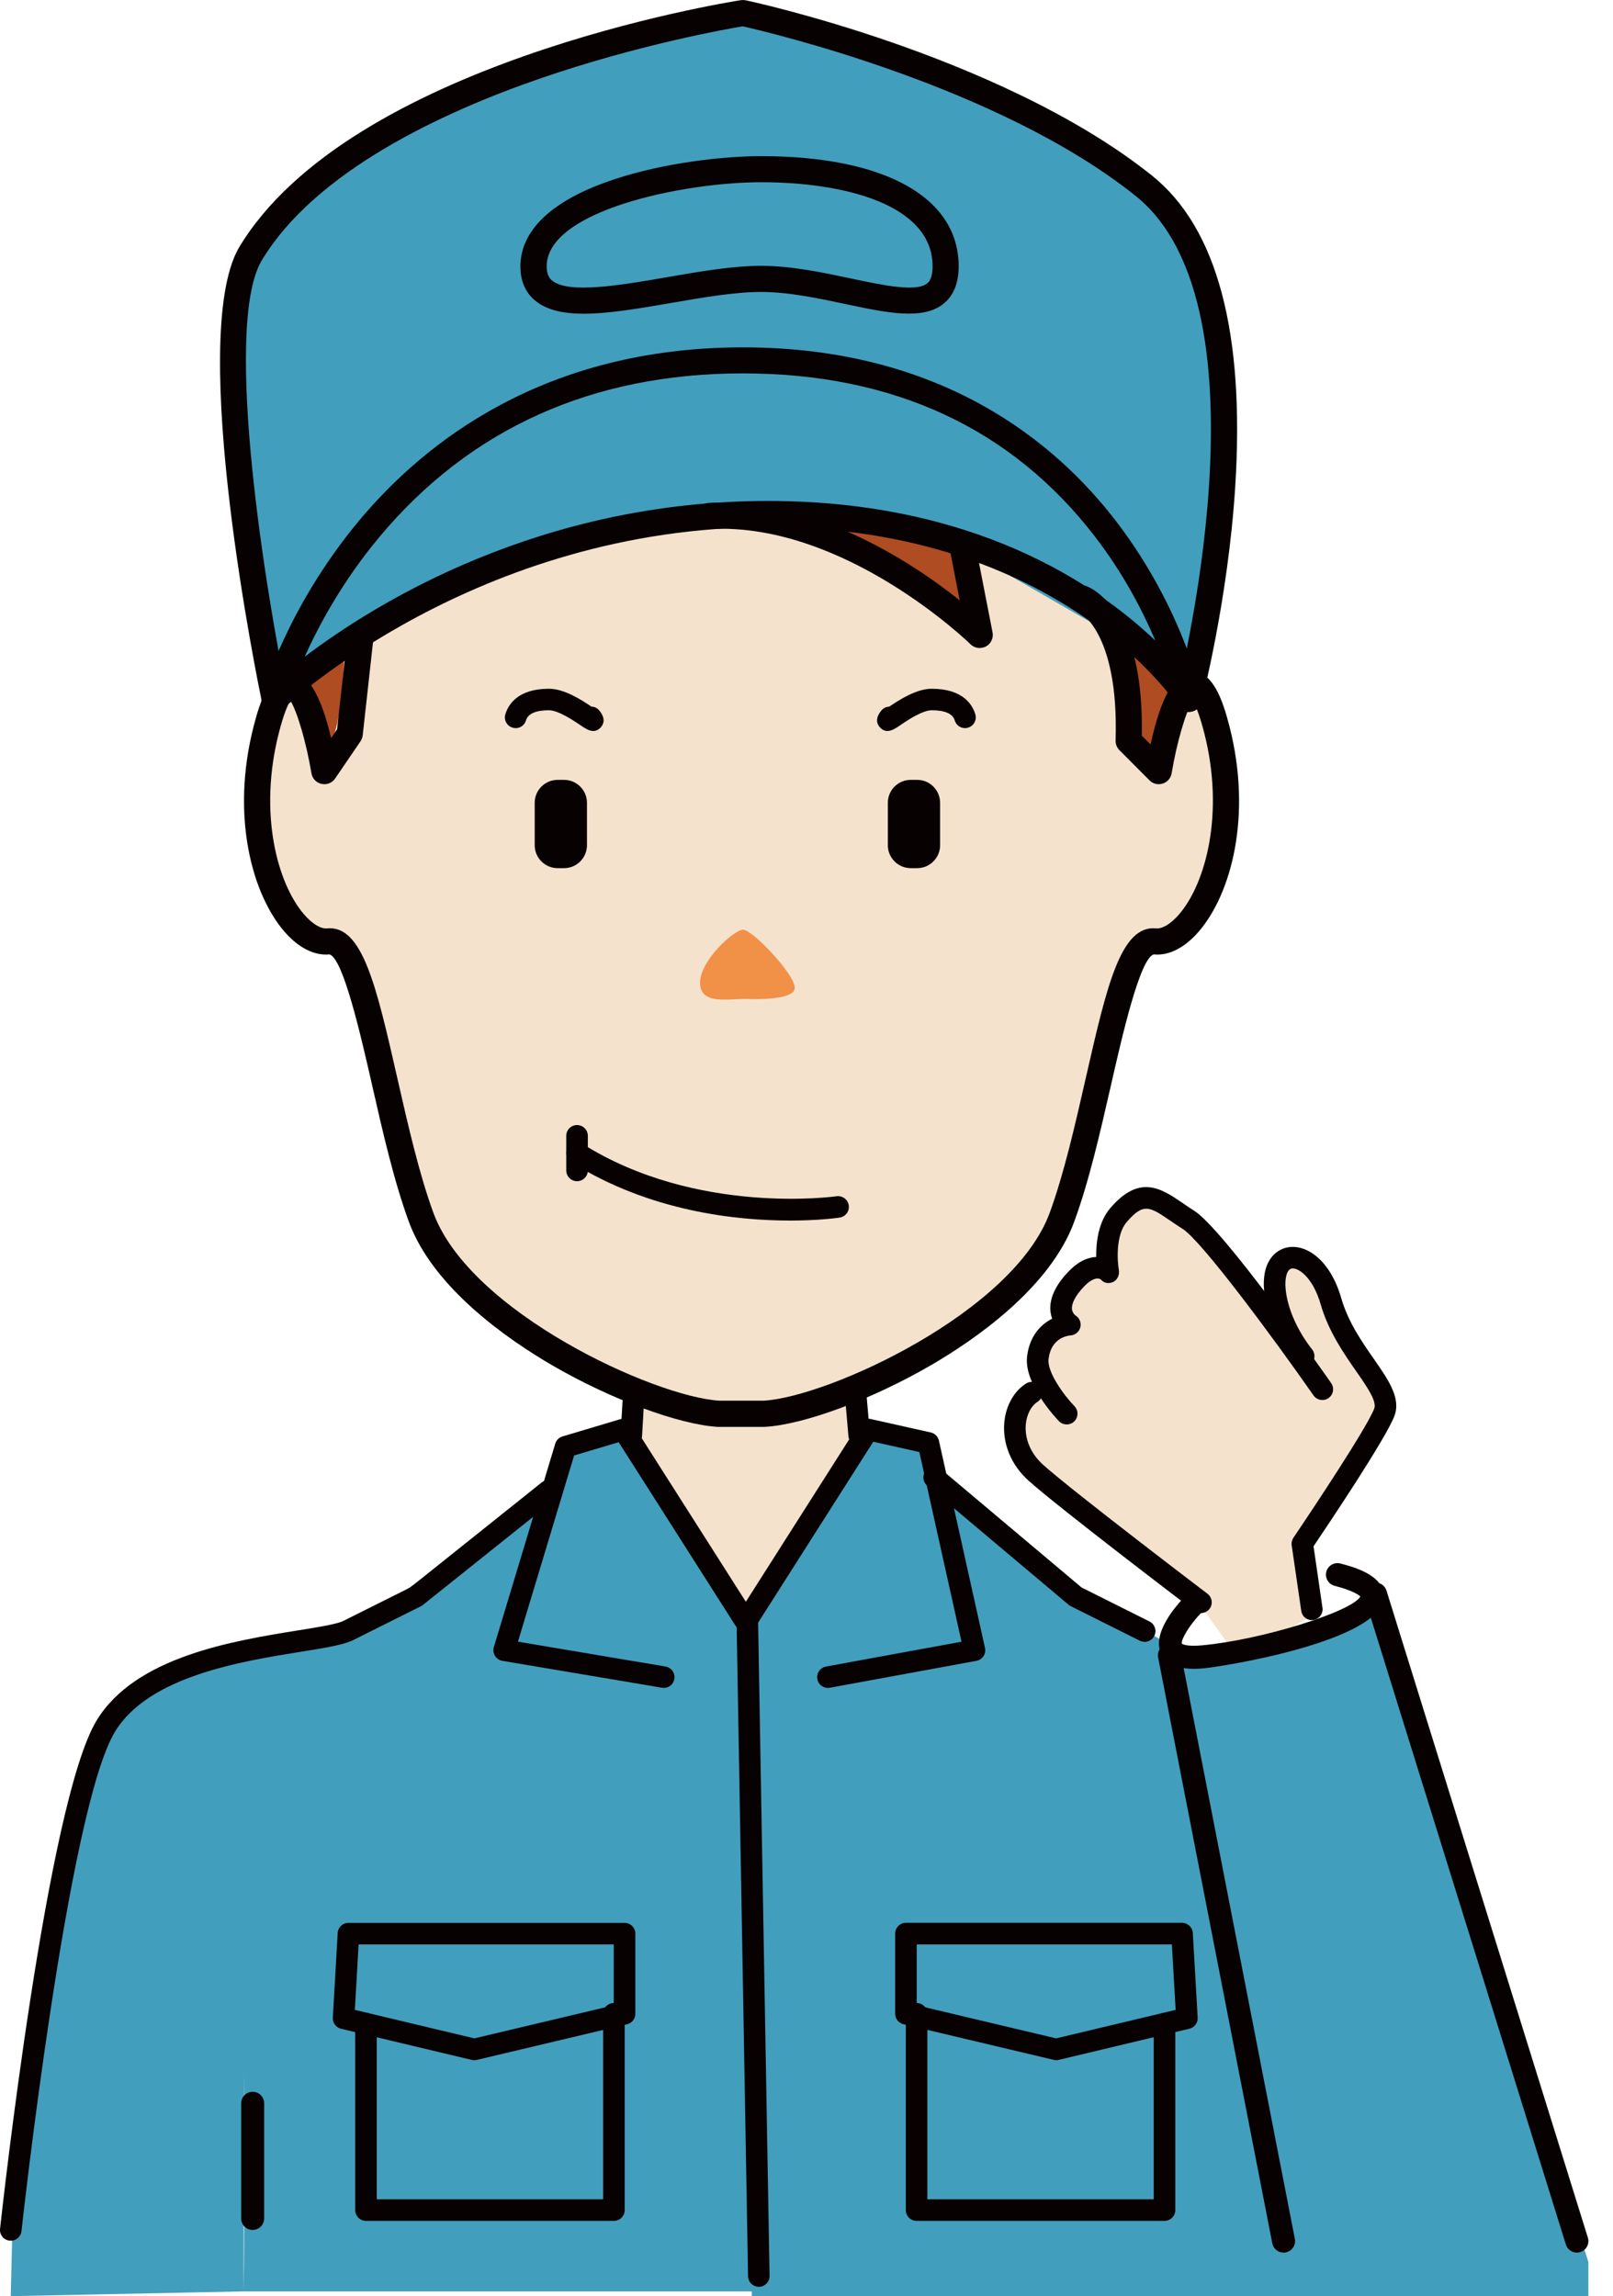
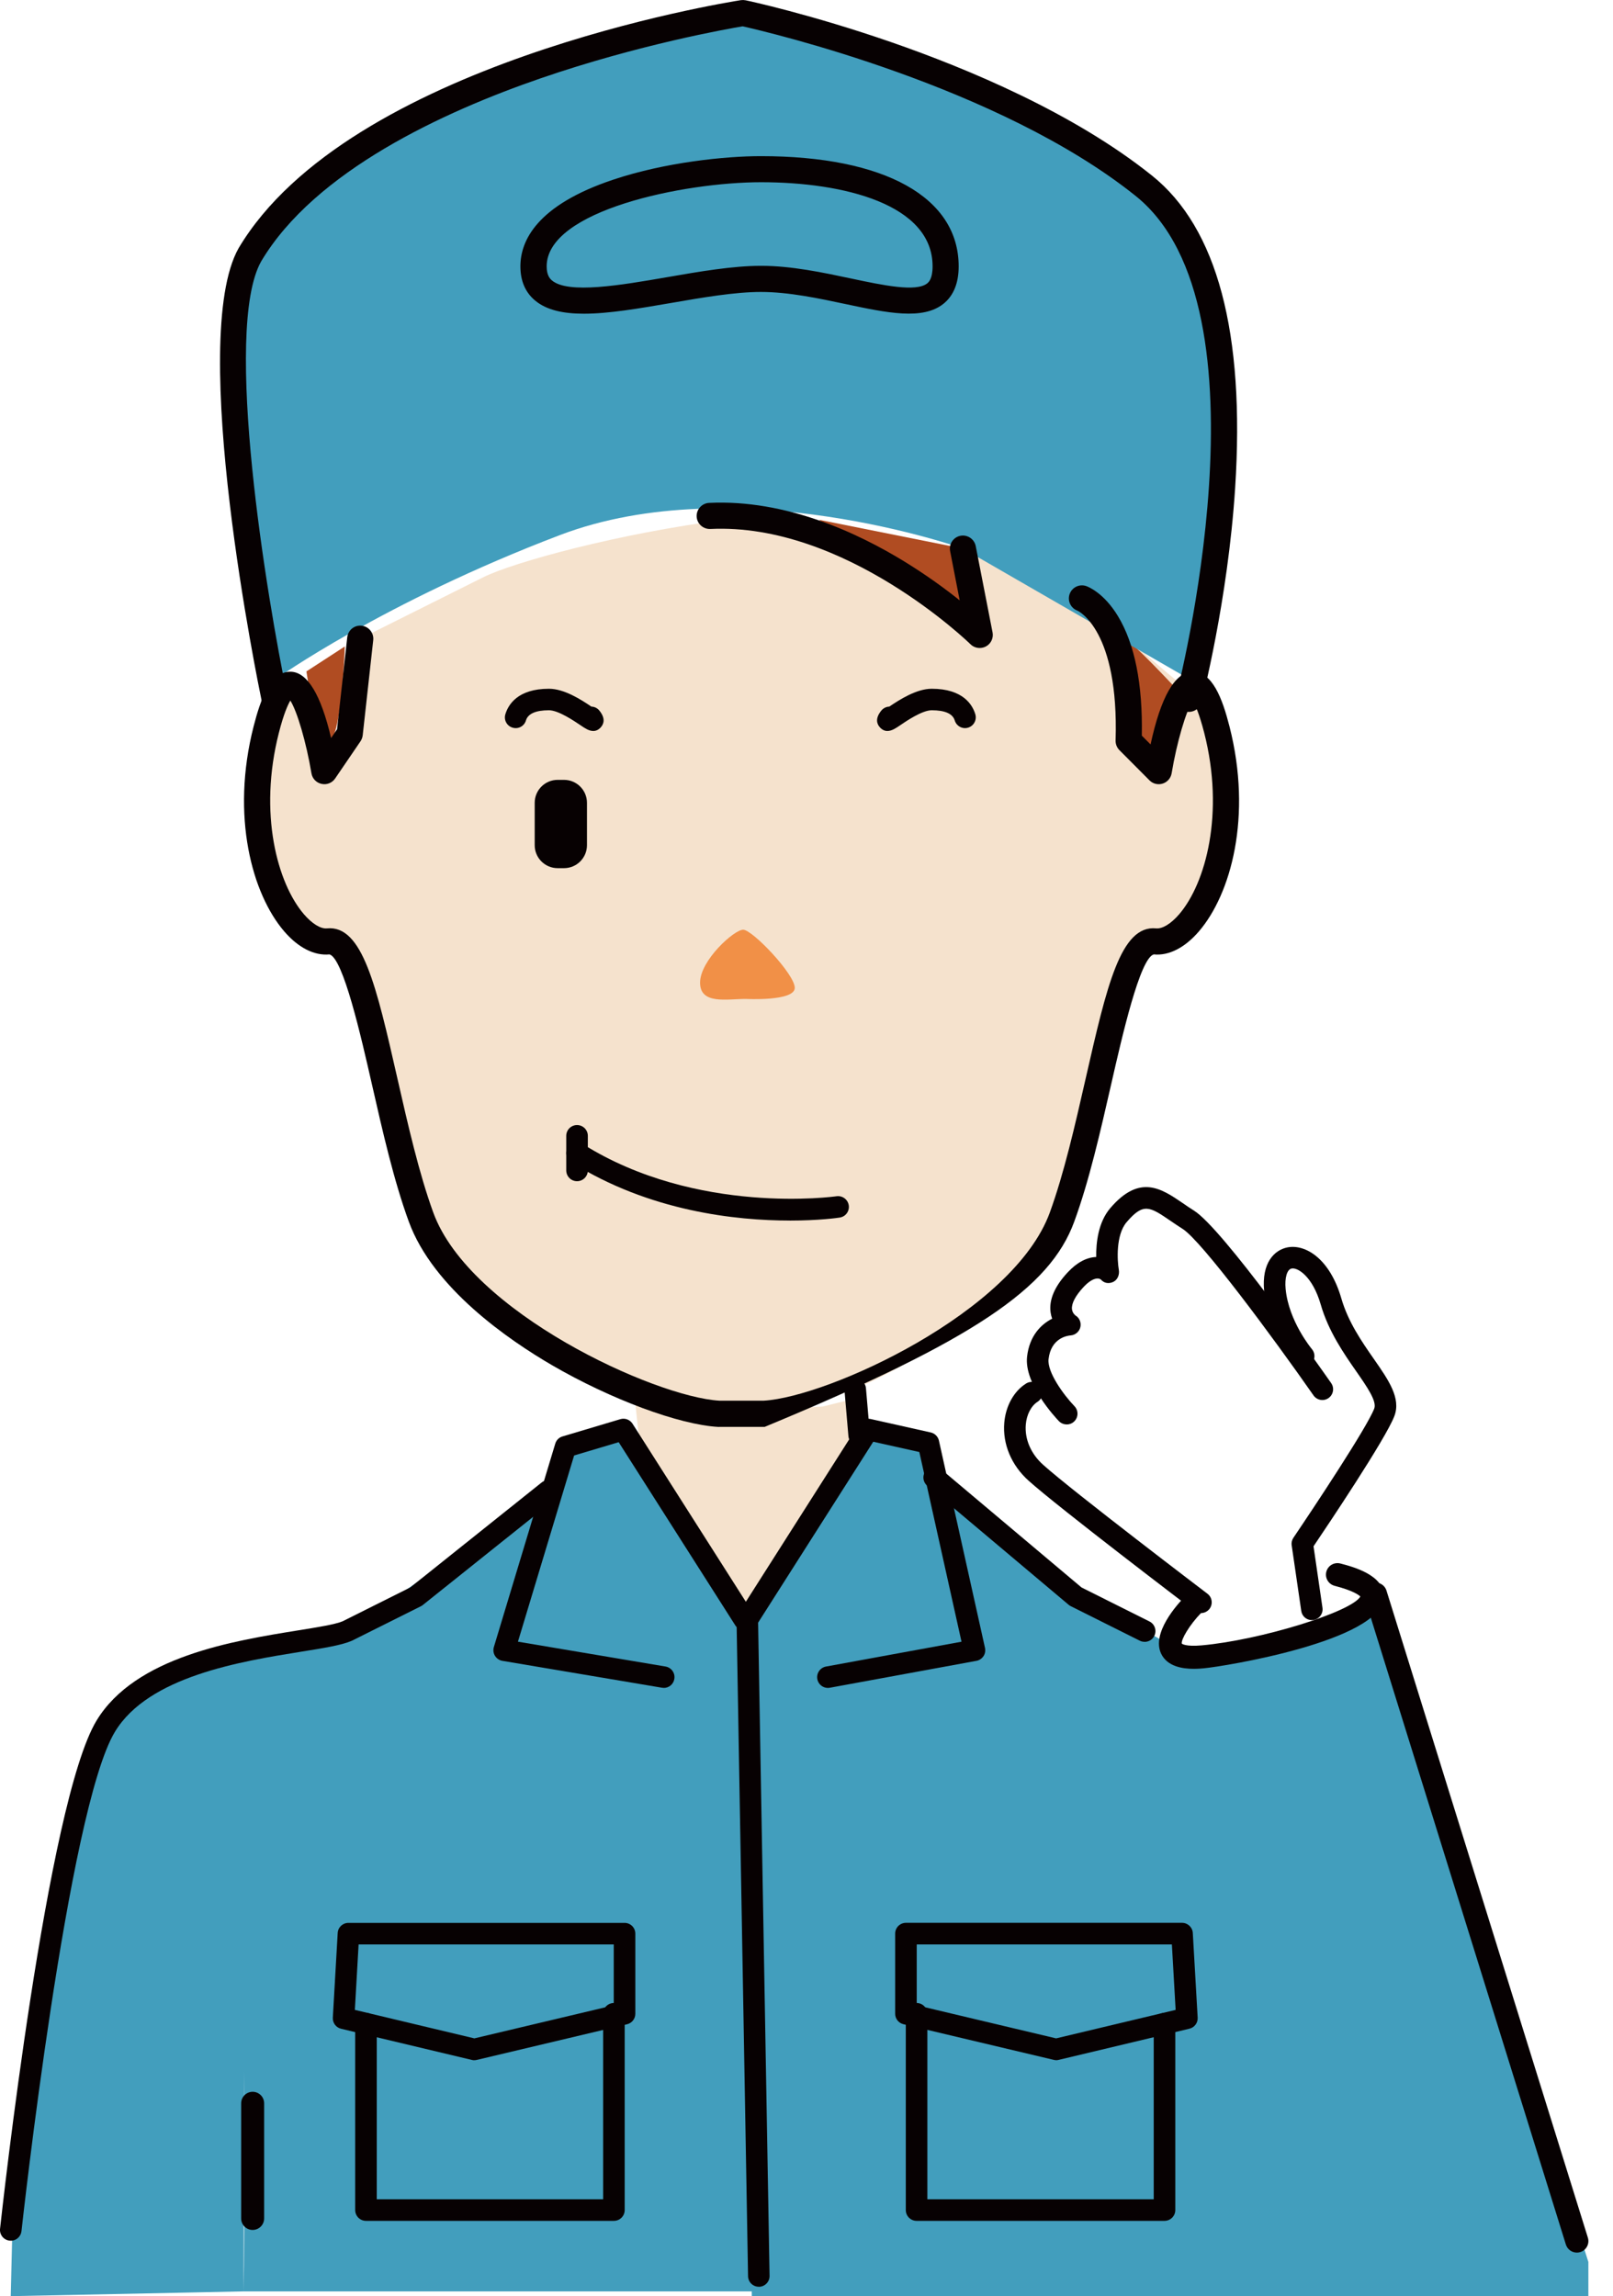
<svg xmlns="http://www.w3.org/2000/svg" width="59" height="84" viewBox="0 0 59 84" fill="none">
  <g clip-path="url(#clip0_1_917)">
    <path d="M31.5 51.104V53.07L27.146 59.459L23.424 53.07L23.213 51.104C23.213 51.104 26.022 51.805 27.285 51.665C28.549 51.525 30.094 51.454 30.094 51.454L31.5 51.104Z" fill="#F5E2CD" />
-     <path d="M48.141 59.038L47.93 55.948C47.93 55.948 51.02 51.876 50.599 51.033C50.178 50.191 48.773 47.101 48.072 46.469C47.371 45.837 46.458 45.837 46.598 46.89C46.739 47.943 47.651 50.189 47.651 50.189C47.651 50.189 42.455 42.395 41.612 43.66C40.77 44.924 40.628 45.274 40.628 45.274L40.699 46.187C40.699 46.187 38.943 46.538 39.014 47.451L39.085 48.364C39.085 48.364 37.961 48.715 38.243 49.909L38.524 51.102C38.524 51.102 37.05 50.541 37.26 52.086C37.471 53.631 38.593 54.403 38.593 54.403L43.578 58.265L45.263 60.618L48.141 59.038Z" fill="#F5E2CD" />
    <path d="M13.173 23.368L17.667 21.122C18.791 20.561 22.652 19.508 26.514 19.016C30.377 18.524 35.642 23.088 35.642 23.088L35.221 20.069C35.221 20.069 40.368 22.387 41 23.088C41.632 23.789 44 25.688 44 25.688C43.687 25.848 47 32.5 41.5 34.604C39.974 40.47 38.499 45.822 37 46.681C34.5 49.5 30.214 52.203 26 51.5C21.788 50.799 17.948 47.945 16.474 46.681C15 45.416 12.402 34.604 12.402 34.604C12.402 34.604 9.172 33.762 9.243 31.304C9.314 28.847 9.103 26.249 10.016 25.688C10.928 25.127 11.069 25.968 11.069 25.968L11.982 27.794L12.823 26.881" fill="#F5E2CD" />
    <path d="M43.086 25.263L42.102 27.581L41.189 26.739C41.189 26.739 40.697 23.157 41.049 23.297C41.401 23.438 43.086 25.263 43.086 25.263Z" fill="#B04C22" />
    <path d="M35.221 20.067C35.081 20.279 35.642 23.086 35.642 23.086L29.954 19.014L35.221 20.067Z" fill="#B04C22" />
    <path d="M11.207 24.562L12.612 23.649C12.612 23.649 12.507 26.879 12.051 27.124C11.594 27.369 11.209 24.562 11.209 24.562H11.207Z" fill="#B04C22" />
    <path d="M9.593 8.411C12.12 4.76 21.389 1.109 26.024 0.828C30.659 0.548 37.26 4.059 37.26 4.059C37.26 4.059 39.595 5.518 41 6.5C42.405 7.484 44.36 10.455 44.5 12C44.64 13.545 44.5 17.5 44.5 17.5L43.5 24.842L35.224 20.067C35.224 20.067 26.939 17.117 20.479 19.575C14.018 22.033 10.087 24.842 10.087 24.842C10.087 24.842 7.068 12.062 9.595 8.411H9.593Z" fill="#429EBD" />
    <path d="M31.85 52.507L34 53L34.532 54.677L35.133 58L35.574 60.441L34.5 54.5L39 58L42.523 60.02L43.015 60.652L46 60.5L50.5 59L58.5 84H27.5L27.145 59.459L31.849 52.507H31.85ZM42.575 80.944C42.575 80.68 42.523 74.098 42.523 74.098L43.364 73.625L43.101 70.887H43.364V73.625L42.575 75L42.573 80.629C42.573 80.629 42.573 81.21 42.573 80.946L42.575 80.944Z" fill="#429EBD" />
    <path d="M8.91 83.824L7.001 83.864L0.393 83.998L0.445 81.84C0.445 81.84 2.183 62.566 5.501 61.617C8.819 60.669 12.137 60.037 12.137 60.037L19.983 54.613L20.931 52.928L22.723 52.5L27 59L27.694 83.824H8.91C8.959 81.688 8.922 75.784 8.922 75.784L8.91 83.824ZM22.302 80.734C22.302 80.523 22.442 73.853 22.442 73.853L22.723 70.763V73.853L22.429 74.5L22.302 80.734C22.302 80.734 22.3 80.946 22.3 80.734H22.302Z" fill="#429EBD" />
    <path d="M31.426 52.894C31.437 52.894 31.448 52.894 31.459 52.894C31.677 52.875 31.837 52.684 31.819 52.468L31.675 50.786C31.656 50.569 31.465 50.41 31.248 50.427C31.031 50.446 30.87 50.636 30.889 50.853L31.033 52.535C31.05 52.741 31.222 52.896 31.426 52.896V52.894Z" fill="#070102" />
-     <path d="M23.093 52.894C23.301 52.894 23.475 52.733 23.486 52.524L23.583 50.842C23.596 50.625 23.43 50.438 23.213 50.427C22.996 50.414 22.809 50.58 22.798 50.797L22.701 52.479C22.688 52.696 22.854 52.883 23.071 52.894C23.078 52.894 23.086 52.894 23.093 52.894Z" fill="#070102" />
    <path d="M20.398 28.529H20.63C21.094 28.529 21.47 28.905 21.47 29.369V30.919C21.47 31.383 21.094 31.759 20.63 31.759H20.398C19.934 31.759 19.558 31.383 19.558 30.919V29.369C19.558 28.905 19.934 28.529 20.398 28.529Z" fill="#070102" />
-     <path d="M33.315 28.529H33.547C34.011 28.529 34.387 28.905 34.387 29.369V30.919C34.387 31.383 34.011 31.759 33.547 31.759H33.315C32.851 31.759 32.475 31.383 32.475 30.919V29.369C32.475 28.905 32.851 28.529 33.315 28.529Z" fill="#070102" />
    <path d="M32.46 26.741C32.619 26.741 32.774 26.634 32.902 26.548C33.148 26.38 33.728 25.983 34.08 25.983C34.564 25.983 34.847 26.108 34.922 26.355C34.985 26.563 35.204 26.683 35.412 26.619C35.619 26.556 35.737 26.337 35.675 26.129C35.571 25.781 35.223 25.196 34.08 25.196C33.524 25.196 32.902 25.596 32.529 25.849C32.421 25.852 32.312 25.903 32.238 25.993C31.998 26.288 32.077 26.49 32.187 26.61C32.275 26.705 32.367 26.741 32.458 26.741H32.46Z" fill="#070102" />
    <path d="M21.702 26.741C21.793 26.741 21.885 26.705 21.973 26.61C22.081 26.49 22.162 26.288 21.922 25.993C21.848 25.901 21.741 25.852 21.631 25.849C21.259 25.596 20.638 25.196 20.08 25.196C18.936 25.196 18.59 25.779 18.485 26.129C18.421 26.337 18.539 26.557 18.748 26.619C18.956 26.683 19.177 26.565 19.238 26.355C19.313 26.108 19.596 25.983 20.08 25.983C20.43 25.983 21.01 26.38 21.259 26.548C21.386 26.634 21.541 26.741 21.7 26.741H21.702Z" fill="#070102" />
    <path d="M35.836 23.705C35.913 23.705 35.991 23.686 36.062 23.649C36.248 23.55 36.345 23.342 36.306 23.137L35.69 19.978C35.64 19.72 35.389 19.551 35.131 19.6C34.873 19.65 34.703 19.901 34.753 20.159L35.103 21.962C34.589 21.551 33.906 21.049 33.094 20.55C31.375 19.493 28.74 18.261 25.936 18.397C25.673 18.41 25.471 18.635 25.482 18.896C25.495 19.16 25.718 19.36 25.981 19.351C30.91 19.112 35.455 23.524 35.499 23.569C35.591 23.659 35.713 23.705 35.834 23.705H35.836Z" fill="#070102" />
-     <path d="M26.299 52.198H27.945C27.945 52.198 27.962 52.198 27.971 52.198C29.402 52.12 31.907 51.19 34.061 49.937C35.634 49.022 38.406 47.122 39.294 44.689C39.841 43.196 40.248 41.399 40.645 39.663C41.038 37.937 41.696 35.047 42.203 34.914C42.753 34.97 43.342 34.669 43.856 34.069C45.02 32.713 45.815 29.87 44.971 26.572C44.715 25.568 44.344 24.547 43.604 24.575C42.972 24.601 42.461 25.495 42.085 27.233L41.765 26.911C41.801 25.024 41.507 23.552 40.89 22.536C40.372 21.681 39.796 21.462 39.732 21.44C39.483 21.354 39.21 21.485 39.124 21.734C39.038 21.979 39.165 22.246 39.407 22.338C39.457 22.36 40.931 23.065 40.806 27.088C40.802 27.219 40.852 27.347 40.944 27.44L42.046 28.547C42.171 28.675 42.358 28.72 42.53 28.665C42.7 28.611 42.826 28.465 42.856 28.289C43.044 27.156 43.379 26.022 43.628 25.628C43.72 25.783 43.869 26.116 44.047 26.806C44.801 29.754 44.101 32.314 43.133 33.444C42.835 33.79 42.521 33.984 42.291 33.962C40.991 33.833 40.484 36.068 39.713 39.448C39.324 41.156 38.922 42.923 38.399 44.359C37.067 48.007 30.3 51.104 27.934 51.24H26.314C23.946 51.102 17.181 48.007 15.849 44.359C15.326 42.923 14.924 41.157 14.535 39.448C13.766 36.068 13.259 33.833 11.957 33.962C11.727 33.984 11.413 33.79 11.116 33.444C10.147 32.314 9.447 29.756 10.201 26.806C10.377 26.116 10.528 25.783 10.62 25.628C10.869 26.022 11.202 27.154 11.392 28.289C11.424 28.482 11.57 28.635 11.761 28.676C11.952 28.72 12.148 28.641 12.258 28.48L13.186 27.118C13.229 27.053 13.257 26.98 13.267 26.901L13.652 23.417C13.68 23.155 13.491 22.919 13.229 22.89C12.965 22.86 12.732 23.05 12.702 23.312L12.329 26.677L12.111 26.999C11.738 25.413 11.246 24.597 10.644 24.573C9.898 24.547 9.535 25.564 9.277 26.57C8.433 29.868 9.23 32.711 10.392 34.067C10.906 34.667 11.495 34.968 12.051 34.914C12.554 35.047 13.21 37.937 13.603 39.663C13.998 41.401 14.407 43.198 14.954 44.691C15.842 47.124 18.614 49.022 20.187 49.939C22.341 51.192 24.844 52.121 26.277 52.2C26.286 52.2 26.294 52.2 26.303 52.2L26.299 52.198Z" fill="#070102" />
+     <path d="M26.299 52.198H27.945C27.945 52.198 27.962 52.198 27.971 52.198C35.634 49.022 38.406 47.122 39.294 44.689C39.841 43.196 40.248 41.399 40.645 39.663C41.038 37.937 41.696 35.047 42.203 34.914C42.753 34.97 43.342 34.669 43.856 34.069C45.02 32.713 45.815 29.87 44.971 26.572C44.715 25.568 44.344 24.547 43.604 24.575C42.972 24.601 42.461 25.495 42.085 27.233L41.765 26.911C41.801 25.024 41.507 23.552 40.89 22.536C40.372 21.681 39.796 21.462 39.732 21.44C39.483 21.354 39.21 21.485 39.124 21.734C39.038 21.979 39.165 22.246 39.407 22.338C39.457 22.36 40.931 23.065 40.806 27.088C40.802 27.219 40.852 27.347 40.944 27.44L42.046 28.547C42.171 28.675 42.358 28.72 42.53 28.665C42.7 28.611 42.826 28.465 42.856 28.289C43.044 27.156 43.379 26.022 43.628 25.628C43.72 25.783 43.869 26.116 44.047 26.806C44.801 29.754 44.101 32.314 43.133 33.444C42.835 33.79 42.521 33.984 42.291 33.962C40.991 33.833 40.484 36.068 39.713 39.448C39.324 41.156 38.922 42.923 38.399 44.359C37.067 48.007 30.3 51.104 27.934 51.24H26.314C23.946 51.102 17.181 48.007 15.849 44.359C15.326 42.923 14.924 41.157 14.535 39.448C13.766 36.068 13.259 33.833 11.957 33.962C11.727 33.984 11.413 33.79 11.116 33.444C10.147 32.314 9.447 29.756 10.201 26.806C10.377 26.116 10.528 25.783 10.62 25.628C10.869 26.022 11.202 27.154 11.392 28.289C11.424 28.482 11.57 28.635 11.761 28.676C11.952 28.72 12.148 28.641 12.258 28.48L13.186 27.118C13.229 27.053 13.257 26.98 13.267 26.901L13.652 23.417C13.68 23.155 13.491 22.919 13.229 22.89C12.965 22.86 12.732 23.05 12.702 23.312L12.329 26.677L12.111 26.999C11.738 25.413 11.246 24.597 10.644 24.573C9.898 24.547 9.535 25.564 9.277 26.57C8.433 29.868 9.23 32.711 10.392 34.067C10.906 34.667 11.495 34.968 12.051 34.914C12.554 35.047 13.21 37.937 13.603 39.663C13.998 41.401 14.407 43.198 14.954 44.691C15.842 47.124 18.614 49.022 20.187 49.939C22.341 51.192 24.844 52.121 26.277 52.2C26.286 52.2 26.294 52.2 26.303 52.2L26.299 52.198Z" fill="#070102" />
    <path d="M27.279 36.543C26.585 36.543 25.607 36.758 25.607 35.947C25.607 35.135 26.849 34.011 27.184 34.011C27.519 34.011 29.071 35.636 29.071 36.137C29.071 36.639 27.279 36.543 27.279 36.543Z" fill="#F19047" />
    <path d="M21.107 43.211C21.324 43.211 21.502 43.035 21.502 42.816V41.552C21.502 41.335 21.326 41.157 21.107 41.157C20.888 41.157 20.712 41.333 20.712 41.552V42.816C20.712 43.033 20.888 43.211 21.107 43.211Z" fill="#070102" />
    <path d="M28.884 44.651C29.945 44.651 30.638 44.554 30.715 44.541C30.93 44.509 31.078 44.309 31.046 44.094C31.014 43.879 30.812 43.731 30.599 43.761C30.549 43.769 25.491 44.477 21.317 41.852C21.131 41.736 20.89 41.792 20.774 41.975C20.658 42.158 20.714 42.403 20.898 42.517C23.761 44.319 26.939 44.65 28.884 44.65V44.651Z" fill="#070102" />
    <path d="M47.982 59.266C48.001 59.266 48.02 59.266 48.04 59.262C48.255 59.23 48.405 59.03 48.373 58.815L48.046 56.567C48.558 55.808 50.685 52.639 51.003 51.803C51.252 51.149 50.79 50.486 50.257 49.72C49.815 49.086 49.314 48.365 49.063 47.498C48.641 46.039 47.748 45.508 47.098 45.631C46.619 45.723 46.142 46.188 46.239 47.223C46.374 48.665 47.344 49.815 47.386 49.864C47.528 50.03 47.775 50.049 47.941 49.908C48.108 49.768 48.126 49.52 47.986 49.353C47.979 49.344 47.137 48.337 47.025 47.15C46.987 46.744 47.077 46.437 47.245 46.405C47.474 46.36 48.014 46.703 48.308 47.718C48.594 48.71 49.159 49.52 49.611 50.17C50.001 50.73 50.367 51.259 50.268 51.525C50.008 52.211 48.044 55.17 47.311 56.253C47.255 56.335 47.232 56.434 47.247 56.532L47.597 58.931C47.625 59.128 47.793 59.268 47.986 59.268L47.982 59.266Z" fill="#070102" />
    <path d="M39.018 52.11C39.115 52.11 39.214 52.075 39.291 52C39.448 51.85 39.453 51.599 39.302 51.442C38.907 51.029 38.299 50.197 38.354 49.72C38.442 48.945 39.042 48.861 39.162 48.852C39.332 48.839 39.478 48.717 39.517 48.551C39.556 48.384 39.485 48.21 39.339 48.123C39.339 48.123 39.227 48.042 39.21 47.892C39.188 47.687 39.337 47.399 39.635 47.081C39.944 46.75 40.172 46.729 40.271 46.811C40.387 46.946 40.561 46.97 40.722 46.894C40.882 46.817 40.955 46.626 40.924 46.45C40.867 46.125 40.809 45.178 41.208 44.711C41.825 43.985 42.055 44.142 42.816 44.662C42.955 44.756 43.099 44.855 43.256 44.954C43.948 45.388 46.561 48.921 48.046 51.048C48.171 51.225 48.416 51.27 48.594 51.145C48.772 51.02 48.816 50.775 48.691 50.597C48.289 50.021 44.728 44.948 43.673 44.286C43.525 44.195 43.389 44.101 43.26 44.011C42.485 43.482 41.685 42.936 40.608 44.2C40.17 44.715 40.089 45.463 40.097 45.983C39.742 45.998 39.392 46.185 39.057 46.542C38.576 47.056 38.365 47.55 38.428 48.008C38.44 48.093 38.46 48.171 38.486 48.24C38.073 48.45 37.654 48.871 37.568 49.63C37.456 50.625 38.601 51.85 38.731 51.987C38.808 52.067 38.913 52.108 39.016 52.108L39.018 52.11Z" fill="#070102" />
    <path d="M43.927 59.01C44.047 59.01 44.163 58.956 44.242 58.855C44.373 58.681 44.339 58.434 44.167 58.303C44.118 58.265 39.227 54.549 38.154 53.584C37.708 53.184 37.478 52.649 37.521 52.116C37.551 51.749 37.718 51.429 37.952 51.28C38.135 51.164 38.189 50.92 38.073 50.735C37.957 50.552 37.712 50.498 37.529 50.614C37.084 50.896 36.786 51.433 36.734 52.048C36.669 52.828 36.994 53.603 37.624 54.167C38.722 55.153 43.486 58.774 43.688 58.928C43.759 58.982 43.843 59.008 43.925 59.008L43.927 59.01Z" fill="#070102" />
-     <path d="M46.95 82.405C46.976 82.405 47.004 82.403 47.03 82.397C47.258 82.352 47.408 82.132 47.363 81.903L43.189 60.475C43.144 60.246 42.923 60.097 42.695 60.142C42.467 60.187 42.317 60.407 42.362 60.636L46.537 82.064C46.576 82.266 46.752 82.405 46.95 82.405Z" fill="#070102" />
    <path d="M43.66 61.049C43.813 61.049 43.944 61.038 44.03 61.03C44.793 60.961 50.483 60.032 50.614 58.453C50.681 57.626 49.48 57.314 49.028 57.196C48.802 57.138 48.573 57.273 48.514 57.497C48.456 57.722 48.59 57.952 48.815 58.012C49.486 58.185 49.699 58.344 49.759 58.404C49.443 58.965 46.108 59.998 43.954 60.191C43.359 60.245 43.228 60.129 43.228 60.127C43.192 59.99 43.501 59.448 43.946 58.992C44.109 58.825 44.105 58.56 43.939 58.397C43.772 58.234 43.507 58.238 43.344 58.403C43.048 58.704 42.115 59.743 42.472 60.495C42.695 60.965 43.254 61.049 43.66 61.049Z" fill="#070102" />
    <path d="M57.678 82.405C57.719 82.405 57.763 82.399 57.804 82.386C58.026 82.317 58.15 82.081 58.081 81.859L50.715 58.189C50.646 57.967 50.41 57.843 50.188 57.912C49.965 57.981 49.842 58.217 49.911 58.44L57.276 82.109C57.332 82.289 57.499 82.405 57.678 82.405Z" fill="#070102" />
    <path d="M27.754 83.656H27.762C27.979 83.652 28.153 83.472 28.149 83.256L27.73 59.36L31.942 52.742L33.627 53.118L35.17 60.057L30.212 60.966C29.999 61.006 29.857 61.211 29.896 61.425C29.935 61.638 30.141 61.78 30.354 61.741L35.715 60.757C35.819 60.738 35.913 60.676 35.973 60.587C36.033 60.497 36.051 60.389 36.029 60.284L34.344 52.701C34.31 52.552 34.194 52.436 34.044 52.402L31.845 51.91C31.684 51.875 31.516 51.944 31.426 52.082L27.003 59.034C26.961 59.1 26.939 59.175 26.941 59.253L27.362 83.267C27.365 83.482 27.541 83.654 27.754 83.654V83.656Z" fill="#070102" />
    <path d="M41.868 60.063C42.012 60.063 42.152 59.983 42.222 59.846C42.319 59.651 42.24 59.414 42.046 59.317L39.56 58.073L34.424 53.749C34.258 53.608 34.009 53.631 33.869 53.795C33.728 53.962 33.751 54.211 33.915 54.351L39.087 58.705C39.111 58.726 39.137 58.742 39.164 58.756L41.691 60.02C41.747 60.048 41.806 60.061 41.866 60.061L41.868 60.063Z" fill="#070102" />
    <path d="M38.63 75.367C38.66 75.367 38.692 75.363 38.722 75.355L43.507 74.214C43.692 74.169 43.819 73.999 43.808 73.808L43.63 70.713C43.619 70.505 43.445 70.341 43.237 70.341H33.137C32.92 70.341 32.743 70.517 32.743 70.736V73.666C32.743 73.85 32.868 74.007 33.046 74.05L38.539 75.353C38.569 75.361 38.599 75.365 38.63 75.365V75.367ZM43.002 73.526L38.63 74.568L33.532 73.358V71.132H42.865L43.002 73.526Z" fill="#070102" />
    <path d="M33.528 81.243H42.596C42.813 81.243 42.99 81.067 42.99 80.848V74.031C42.99 73.814 42.815 73.636 42.596 73.636C42.377 73.636 42.201 73.812 42.201 74.031V80.454H33.921V73.668C33.921 73.451 33.745 73.273 33.526 73.273C33.307 73.273 33.132 73.449 33.132 73.668V80.848C33.132 81.065 33.307 81.243 33.526 81.243H33.528Z" fill="#070102" />
    <path d="M24.279 61.748C24.468 61.748 24.635 61.612 24.666 61.419C24.702 61.204 24.558 61.002 24.343 60.965L18.945 60.056L21 53.244L22.63 52.758L26.894 59.457C27.01 59.64 27.255 59.695 27.438 59.579C27.622 59.463 27.676 59.218 27.56 59.034L23.136 52.082C23.041 51.934 22.86 51.865 22.691 51.916L20.574 52.548C20.447 52.585 20.348 52.684 20.31 52.812L18.064 60.254C18.032 60.362 18.047 60.48 18.107 60.576C18.167 60.671 18.264 60.738 18.376 60.757L24.216 61.741C24.238 61.745 24.261 61.746 24.281 61.746L24.279 61.748Z" fill="#070102" />
    <path d="M0.395 81.971C0.593 81.971 0.763 81.821 0.786 81.619C0.802 81.466 2.482 66.19 4.206 63.349C5.437 61.322 8.796 60.779 11.02 60.422C11.838 60.291 12.481 60.187 12.848 60.031C12.855 60.028 12.863 60.024 12.87 60.022L15.399 58.758C15.423 58.745 15.447 58.73 15.468 58.713L20.301 54.85C20.471 54.714 20.499 54.467 20.363 54.297C20.226 54.127 19.979 54.099 19.809 54.235L15.008 58.071L12.53 59.311C12.247 59.427 11.621 59.528 10.895 59.644C8.529 60.026 4.953 60.6 3.533 62.94C1.719 65.929 0.071 80.897 0.002 81.533C-0.022 81.75 0.135 81.945 0.352 81.967C0.367 81.967 0.38 81.969 0.395 81.969V81.971Z" fill="#070102" />
    <path d="M17.351 75.367C17.381 75.367 17.413 75.363 17.443 75.355L22.936 74.052C23.114 74.009 23.239 73.852 23.239 73.668V70.737C23.239 70.52 23.064 70.343 22.845 70.343H12.745C12.535 70.343 12.363 70.505 12.352 70.715L12.174 73.81C12.163 74.001 12.29 74.171 12.475 74.216L17.26 75.357C17.29 75.365 17.32 75.368 17.351 75.368V75.367ZM22.45 73.358L17.351 74.568L12.98 73.526L13.117 71.132H22.45V73.358Z" fill="#070102" />
    <path d="M13.388 81.243H22.456C22.673 81.243 22.85 81.067 22.85 80.848V73.668C22.85 73.451 22.674 73.273 22.456 73.273C22.237 73.273 22.061 73.449 22.061 73.668V80.454H13.781V74.031C13.781 73.814 13.605 73.636 13.386 73.636C13.167 73.636 12.992 73.812 12.992 74.031V80.848C12.992 81.065 13.167 81.243 13.386 81.243H13.388Z" fill="#070102" />
    <path d="M9.241 81.576C9.473 81.576 9.662 81.387 9.662 81.155V76.943C9.662 76.711 9.473 76.522 9.241 76.522C9.01 76.522 8.821 76.711 8.821 76.943V81.155C8.821 81.387 9.01 81.576 9.241 81.576Z" fill="#070102" />
-     <path d="M43.486 26.043C43.548 26.043 43.609 26.032 43.667 26.007C43.881 25.919 44 25.691 43.952 25.467C43.924 25.336 43.243 22.229 40.837 19.085C38.612 16.175 34.433 12.707 27.176 12.707C19.919 12.707 15.53 16.167 13.115 19.07C10.506 22.209 9.619 25.308 9.584 25.439C9.526 25.646 9.614 25.867 9.799 25.977C9.984 26.088 10.22 26.061 10.375 25.912C10.444 25.846 17.392 19.283 28.095 19.283C38.797 19.283 43.043 25.76 43.084 25.826C43.174 25.966 43.327 26.045 43.486 26.045V26.043ZM28.095 18.326C19.764 18.326 13.751 22.048 11.144 24.026C11.664 22.869 12.535 21.253 13.872 19.65C17.192 15.675 21.668 13.659 27.174 13.659C32.681 13.659 37.007 15.67 40.054 19.633C41.094 20.985 41.797 22.347 42.259 23.434C40.086 21.363 35.617 18.326 28.093 18.326H28.095Z" fill="#070102" />
    <path d="M43.486 26.043C43.697 26.043 43.892 25.901 43.948 25.688C43.957 25.65 44.911 21.992 45.179 17.847C45.545 12.178 44.522 8.334 42.139 6.425C39.278 4.131 35.387 2.51 32.627 1.552C29.645 0.518 27.371 0.03 27.276 0.011C27.219 -0 27.16 -0.002 27.103 0.005C26.52 0.097 12.75 2.315 8.727 9.08C6.844 12.419 9.464 25.125 9.576 25.663C9.63 25.921 9.883 26.086 10.141 26.034C10.399 25.979 10.566 25.727 10.511 25.469C9.765 21.892 8.14 12.064 9.554 9.559C11.516 6.262 16.199 4.096 19.781 2.863C23.368 1.629 26.598 1.058 27.163 0.963C28.106 1.174 36.534 3.155 41.541 7.169C46.673 11.282 43.061 25.304 43.024 25.444C42.957 25.699 43.11 25.96 43.364 26.028C43.406 26.039 43.447 26.043 43.486 26.043Z" fill="#070102" />
    <path d="M21.36 11.476C22.267 11.476 23.366 11.286 24.554 11.082C25.699 10.883 26.885 10.68 27.833 10.68C28.845 10.68 29.952 10.915 30.928 11.123C32.445 11.445 33.756 11.723 34.516 11.108C34.88 10.812 35.066 10.354 35.066 9.744C35.066 7.219 32.363 5.712 27.833 5.712C26.529 5.712 24.335 5.936 22.441 6.569C19.626 7.507 19.035 8.813 19.035 9.744C19.035 10.274 19.214 10.693 19.568 10.99C19.992 11.347 20.61 11.476 21.358 11.476H21.36ZM27.835 6.666C30.869 6.666 34.112 7.474 34.112 9.743C34.112 10.206 33.964 10.326 33.917 10.365C33.513 10.693 32.301 10.437 31.13 10.188C30.107 9.971 28.948 9.724 27.837 9.724C26.806 9.724 25.579 9.935 24.395 10.141C22.704 10.433 20.787 10.764 20.189 10.259C20.106 10.19 19.996 10.059 19.996 9.743C19.996 7.694 25.024 6.666 27.838 6.666H27.835Z" fill="#070102" />
  </g>
  <defs>
    <clipPath id="clip0_1_917">
      <rect width="58.099" height="84" fill="white" transform="matrix(-1 0 0 1 58.099 0)" />
    </clipPath>
  </defs>
</svg>